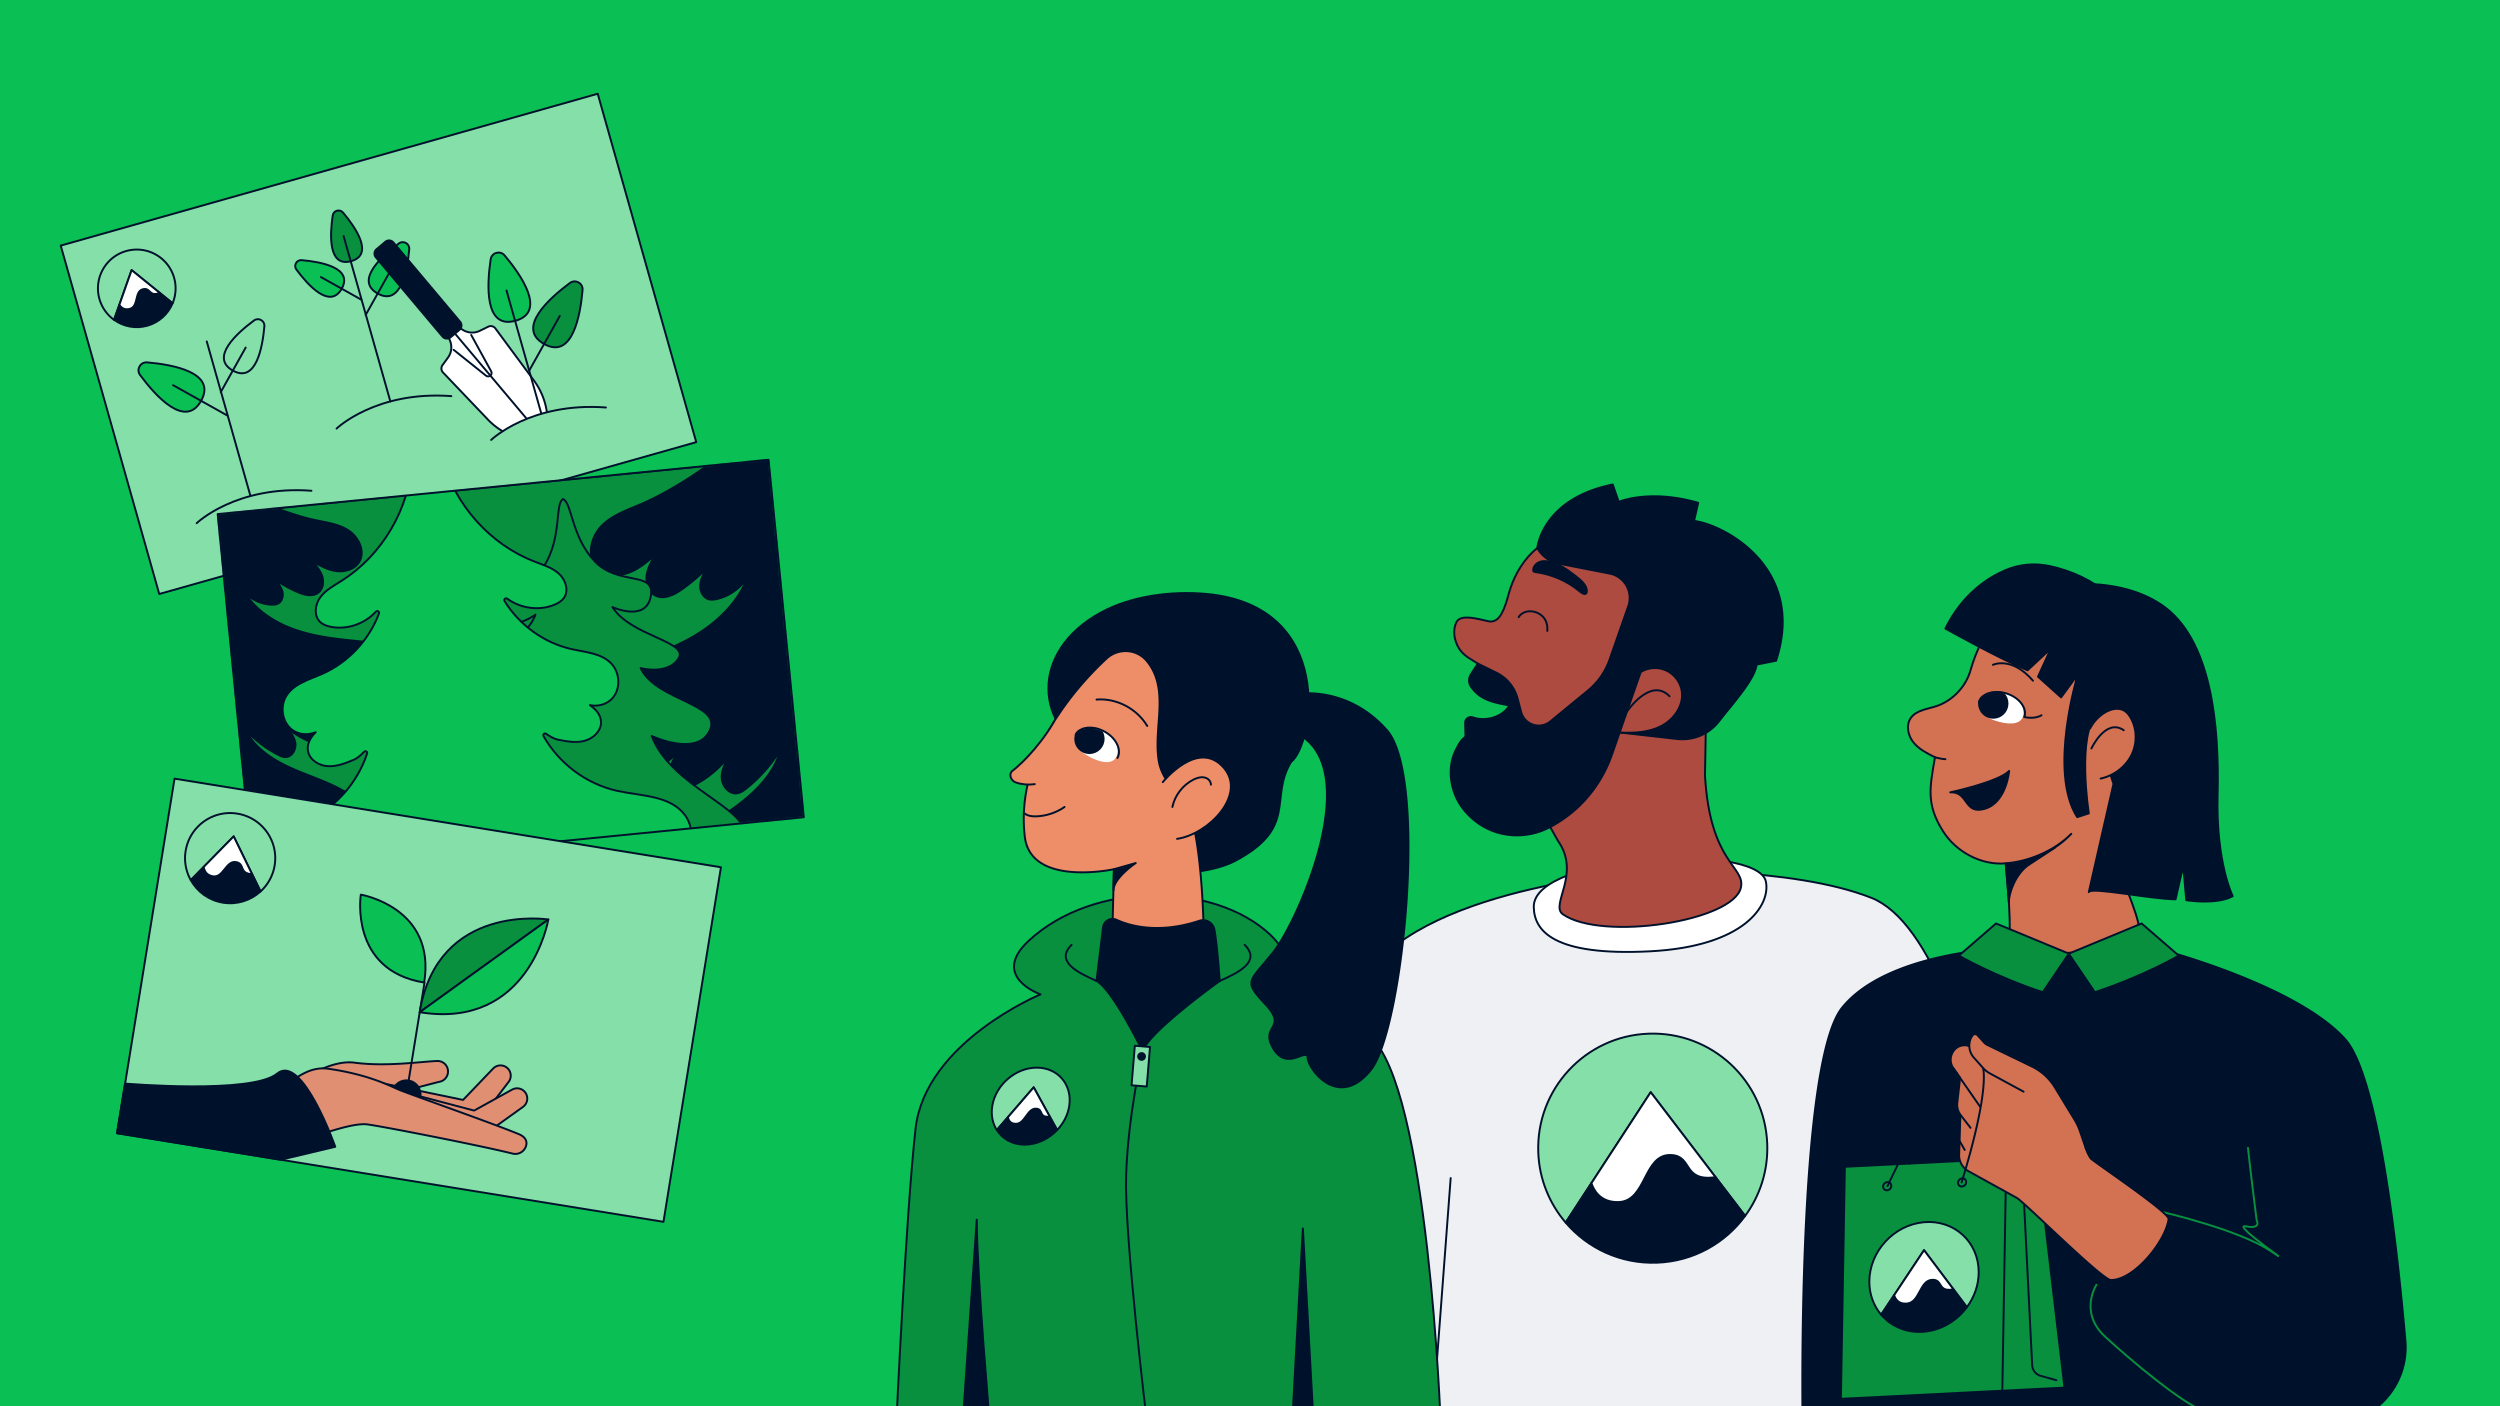
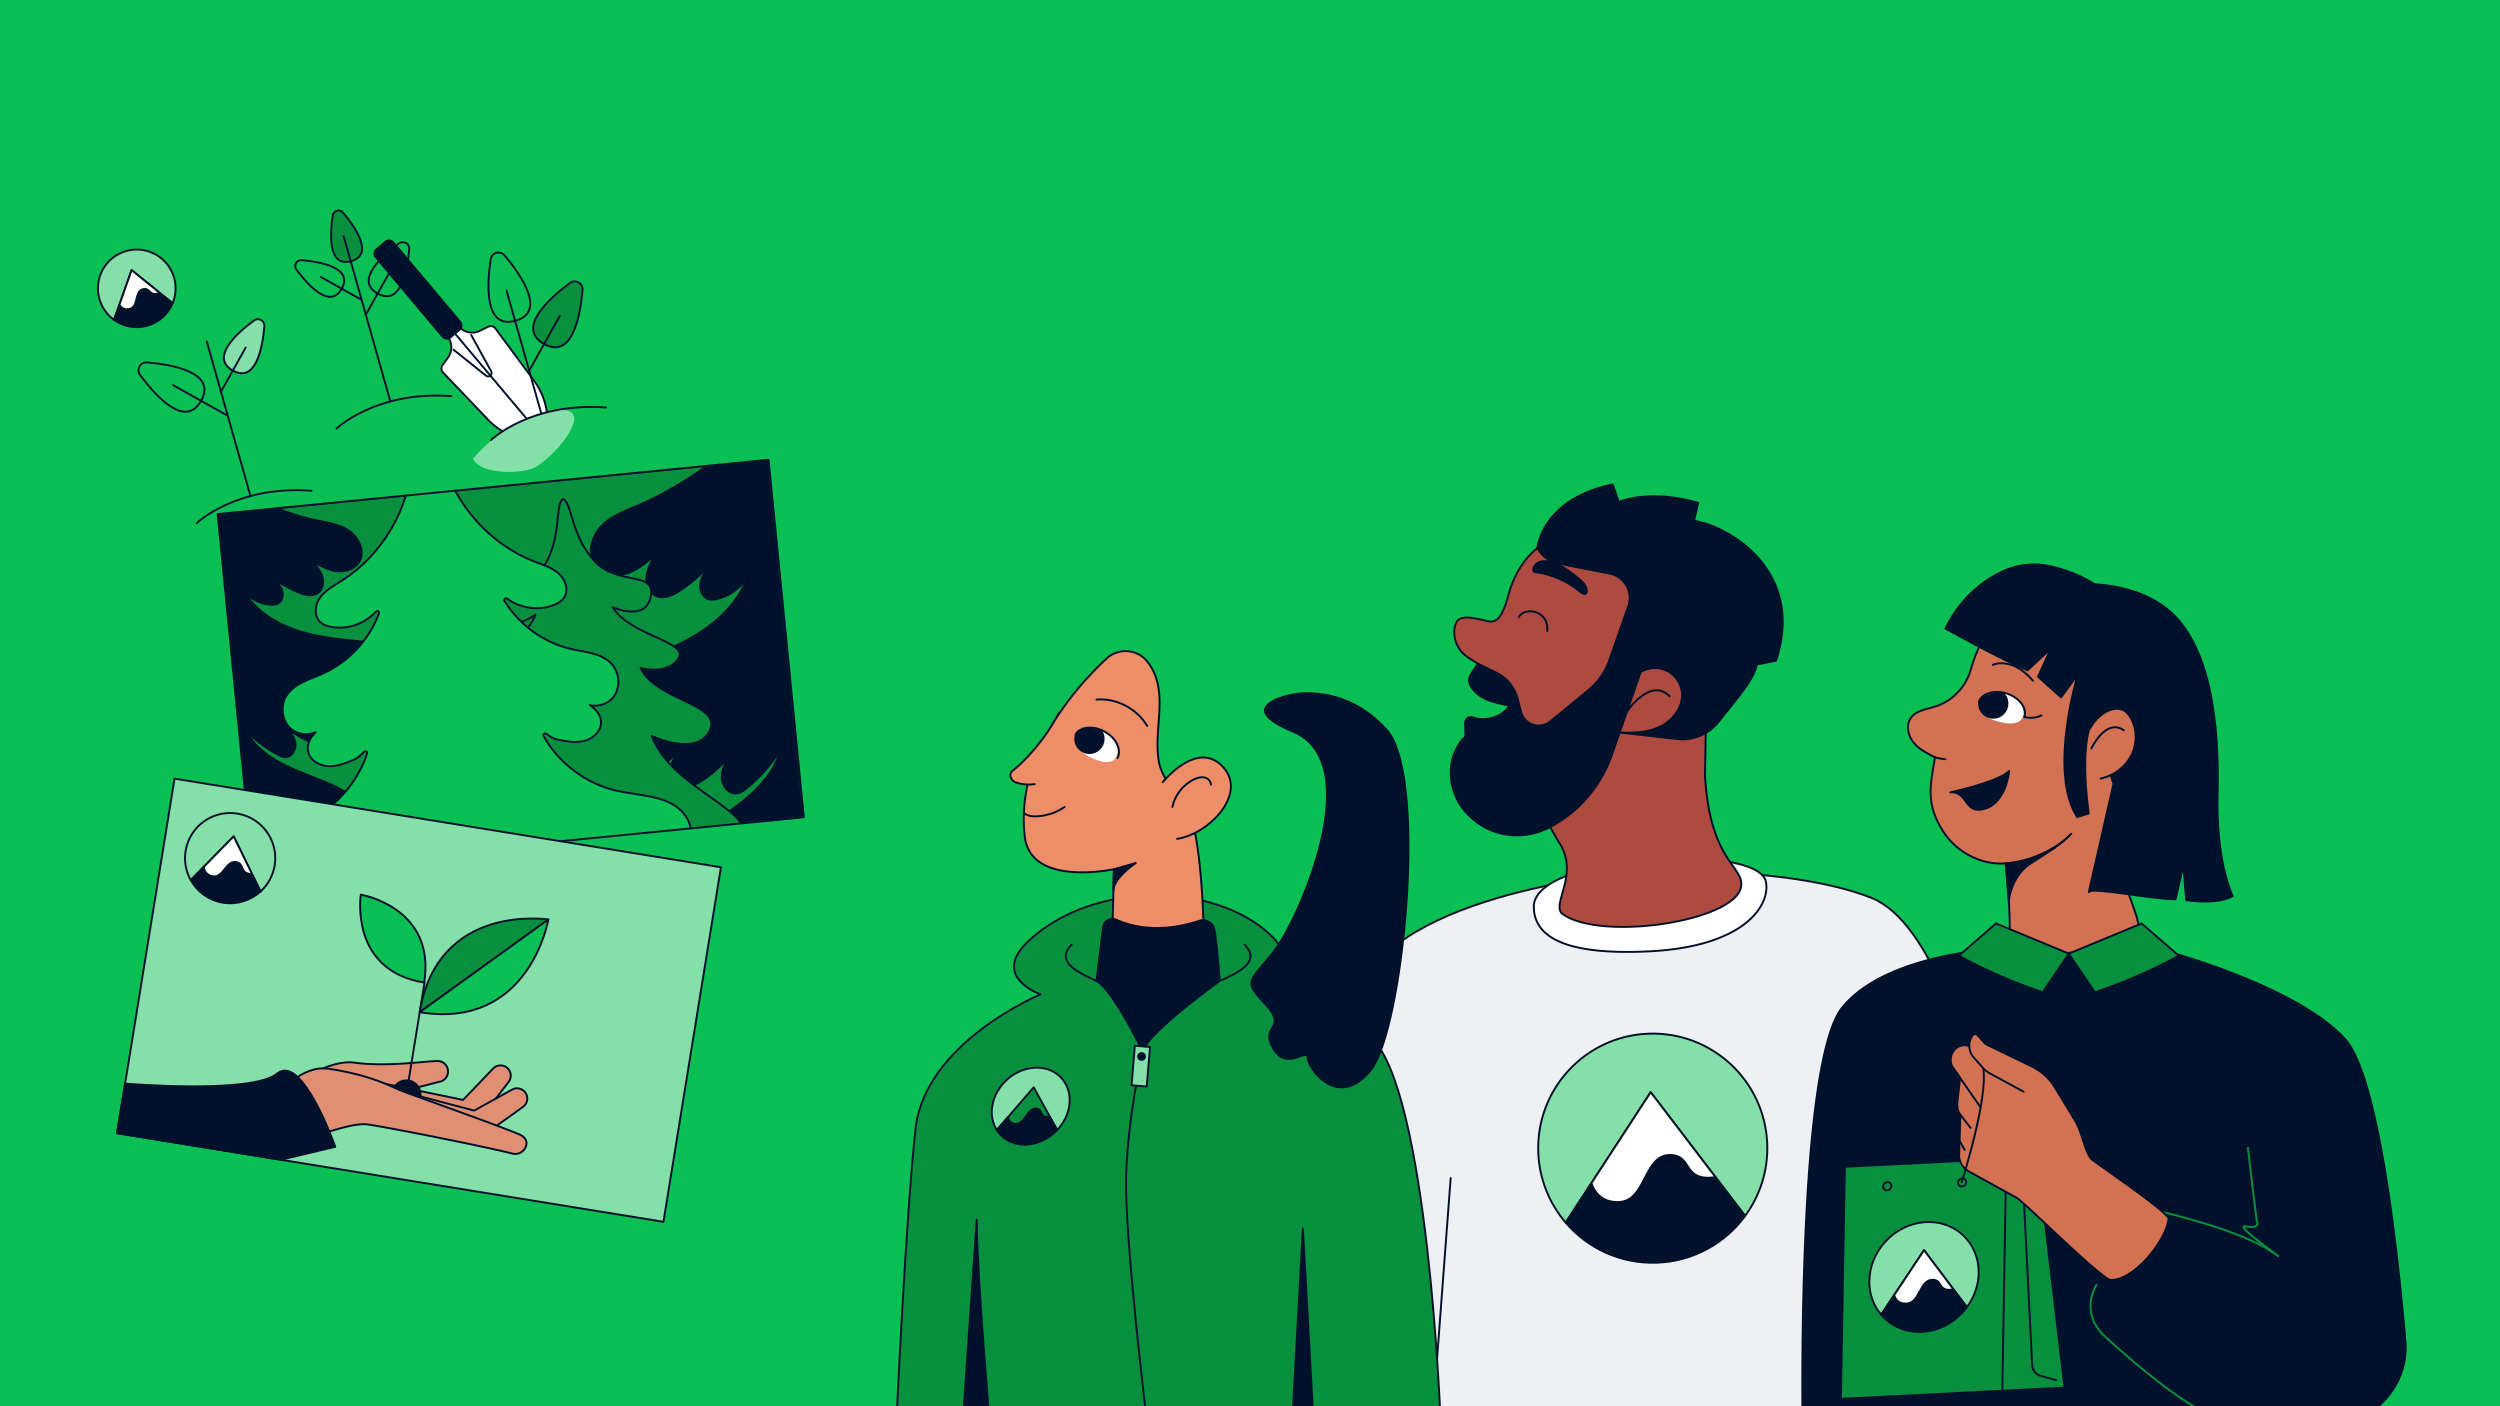
<svg xmlns="http://www.w3.org/2000/svg" fill="none" viewBox="0 0 1920 1080">
  <rect x="0" y="0" width="1920" height="1080" fill="#333333" stroke="none" />
  <g clip-path="url(#a)">
    <path fill="#0ABF53" d="M0 0H1920V1080H0z" />
    <path fill="#EEF0F3" stroke="#00112C" stroke-linecap="round" stroke-linejoin="round" stroke-width="1.5" d="M1267.28 669.004s-169.56 10.103-217.5 79.668c-47.94 69.564-66.854 345.098-66.854 345.098l582.264.22s-35.85-368.061-128.04-404.479c-61.81-24.42-169.87-20.507-169.87-20.507" />
    <path fill="#fff" stroke="#00112C" stroke-linecap="round" stroke-linejoin="round" stroke-width="1.5" d="M1177.94 696.478c.22 18.55 15.4 37.888 89.14 34.14 73.15-3.716 92.88-35.693 89.1-53.623-6.44-30.434-178.73-21.169-178.24 19.472z" />
    <path fill="#85DFA9" stroke="#00112C" stroke-linecap="round" stroke-linejoin="round" stroke-width="1.5" d="m1267.72 838.816 49.8 65.248 22.73 29.772c11.34-15.445 17.76-34.669 16.99-55.3-1.81-48.571-42.64-86.469-91.19-84.668-48.56 1.812-86.45 42.639-84.65 91.21.76 20.632 8.6 39.327 21.05 53.882l19.75-30.3z" />
    <path fill="#00112C" stroke="#00112C" stroke-linecap="round" stroke-linejoin="round" stroke-width="1.5" d="M1272.59 969.747c27.92-1.036 52.31-15 67.66-35.911l-22.73-29.772c-.19.031-.34.103-.54.124-25.25 3.157-16.64-16.521-33.77-17.143-21.23-.755-18.51 35.342-40.02 36.139-14.23.528-19.33-9.41-21-14.524l-19.75 30.3c16.86 19.71 42.22 31.822 70.14 30.776z" />
    <path fill="#fff" stroke="#00112C" stroke-linecap="round" stroke-linejoin="round" stroke-width="1.5" d="M1222.2 908.66c1.67 5.114 6.77 15.052 21 14.524 21.5-.797 18.79-36.905 40.02-36.139 17.12.611 8.51 20.3 33.77 17.143.2-.021.35-.093.54-.124l-49.8-65.248-45.52 69.844z" />
    <path stroke="#00112C" stroke-linecap="round" stroke-linejoin="round" stroke-width="1.5" d="m1114.12 904.768-13.15 174.442" />
    <path fill="#00112C" d="M1440.57 1094s-10.25-157.017-12.52-186.965z" />
    <path stroke="#00112C" stroke-linecap="round" stroke-linejoin="round" stroke-width="1.5" d="M1440.57 1094s-10.25-157.017-12.52-186.965" />
    <path fill="#AD4B40" stroke="#00112C" stroke-linecap="round" stroke-linejoin="round" stroke-width="1.5" d="m1310.31 544.802-.88 50.734c3.84 67.909 31.17 69.751 27.57 86.118-5.73 26.035-106.97 41.335-136.77 20.486-10-7.339 14.19-30.849-3.67-56.314l-9.65-17.081 71.57-102.483z" />
    <path fill="#AD4B40" stroke="#00112C" stroke-linecap="round" stroke-linejoin="round" stroke-width="1.5" d="M1134.95 509.647c-4-2.712-10.63-5.538-14.42-11.636s-5.17-14.223-1.78-20.548c3.85-7.174 23.09.052 26.14-.093 5.51-.259 7.88-4.917 9.89-9.379 2.28-5.072 3.38-10.569 5.09-15.849 3.78-11.697 11.14-23.685 20.79-31.283l101.55 14.016-68.14 160.61-45.04 3.147-9.84-56.832-24.25-32.163z" />
    <path fill="#00112C" stroke="#00112C" stroke-linecap="round" stroke-linejoin="round" stroke-width="1.5" d="m1301.03 400.052 3.18-13.862c-37.49-10.89-61.02-.755-61.02-.755l-4.61-13.333c-54.41 10.993-57.91 48.767-57.91 48.767a24.04 24.04 0 0 0 16.44 11.988l39.06 7.639c11.4 2.226 18.18 14.058 14.34 25.031l-14.38 41.087a53.55 53.55 0 0 1-16.54 23.664l-28.96 23.778c-7.88 6.47-19.81 2.599-22.4-7.267l-2.69-10.248a30.93 30.93 0 0 0-16.29-19.907l-14.29-6.997-5.32 8.291c-1.84 2.858-1.85 6.532.05 9.348 7.13 10.621 18.16 12.288 29.52 14.524-5.17 8.923-18.25 12.639-28 9.182-2.96-1.046-6.06 1.118-5.98 4.265.11 4.71.24 10.145.25 10.197.03.393-2.52 2.546-2.82 2.898-1.61 1.926-2.73 4.079-3.9 6.284-1.44 2.712-2.64 5.559-3.4 8.53-3.24 12.857.05 27.101 8 37.639 3.48 4.607 7.69 8.53 12.4 11.791 14.08 9.741 32.19 11.501 48.23 5.548 6.21-2.432 12.27-5.993 17.84-9.958 16.88-11.998 29.38-29.192 36.19-48.757l5.87-16.884 44.13 5.01c12.23 1.387 24.33-3.602 31.91-13.292 11.46-14.648 27.74-32.608 29.16-43.84l14.93-2.992c23.31-71.386-39.92-104.46-62.99-107.359z" />
    <path fill="#AD4B40" stroke="#00112C" stroke-linecap="round" stroke-linejoin="round" stroke-width="1.5" d="M1243.88 562.535c10.95.631 22.4.083 32.1-5 9.72-5.093 17.21-15.745 15.65-26.605-.97-6.811-5.54-12.991-11.76-15.931-6.22-2.93-13.9-2.526-19.77 1.056z" />
    <path fill="#00112C" stroke="#00112C" stroke-linecap="round" stroke-linejoin="round" stroke-width="1.5" d="M1208.23 441.004c-4.98-3.893-10.41-7.443-16.59-9.234-2.81-.818-5.9-1.253-8.75-.342-2.86.911-5.36 3.468-5.38 6.367 0 .331.03.672.21.931.31.435.91.538 1.46.611 12.55 1.667 24.45 6.853 33.94 14.782 4.35 3.634 6.37 2.216 5.29-2.153-1.09-4.368-6.99-8.488-10.19-10.983z" />
    <path stroke="#00112C" stroke-linecap="round" stroke-linejoin="round" stroke-width="1.5" d="M1166.34 473.985c2.82-4.855 9.47-5.466 14.04-3.478 6.86 2.971 8.38 8.84 7.95 14.047M1249.45 546.572s18.08-26.998 32.77-11.822" />
    <path fill="#08903F" stroke="#00112C" stroke-linecap="round" stroke-linejoin="round" stroke-width="1.5" d="M789.941 722.606c-29.694 27.608 9.201 41.066 9.201 41.066s-88.668 36.656-96.027 103.342-14.769 226.756-14.769 226.756h418.124s-9.58-260.316-54.38-297.707c-22.88-19.1-86.169-37.081-86.169-37.081s39.059-13.426 9.605-41.117c-42.921-40.362-135.471-41.863-185.585 4.741" />
    <path stroke="#00112C" stroke-linecap="round" stroke-linejoin="round" stroke-width="1.5" d="M877.605 807.595s-11.168 47.888-12.731 94.74c-1.563 46.842 16.198 191.445 16.198 191.445" />
    <path fill="#85DFA9" stroke="#00112C" stroke-linecap="round" stroke-linejoin="round" stroke-width="1.5" d="m793.884 835.069 12.358 22.525 5.641 10.28c4.792-5.042 8.197-11.418 9.284-18.354 2.577-16.335-8.581-29.565-24.913-29.565s-31.65 13.24-34.217 29.565c-1.097 6.936.3 13.312 3.509 18.354l8.57-9.928 19.758-22.888z" />
    <path fill="#00112C" stroke="#00112C" stroke-linecap="round" stroke-linejoin="round" stroke-width="1.5" d="M786.949 879.095c9.388 0 18.444-4.389 24.933-11.211l-5.64-10.279c-.062 0-.124.031-.187.031-8.642.745-4.481-5.756-10.153-6.18-7.038-.518-8.487 11.635-15.721 11.635-4.782 0-5.838-3.395-6.055-5.134l-8.57 9.927c4.337 6.832 12.016 11.211 21.404 11.211z" />
-     <path fill="#fff" stroke="#00112C" stroke-linecap="round" stroke-linejoin="round" stroke-width="1.5" d="M774.116 857.957c.227 1.739 1.273 5.134 6.054 5.134 7.235 0 8.684-12.153 15.722-11.635 5.672.424 1.511 6.925 10.153 6.18.062 0 .124-.031.186-.031l-12.357-22.526-19.758 22.888z" />
-     <path fill="#00112C" stroke="#00112C" stroke-linecap="round" stroke-linejoin="round" stroke-width="1.5" d="M843.802 583.456c-50.435-24.679-53.064-82.97 1.501-112.918 23.07-12.661 53.757-16.895 81.154-14.4 100.113 9.12 82.403 115.92 65.111 129.005-17.088 27.867 5.641 50.383-43.138 76.086-15.236 8.023-40.096 9.99-48.614 9.183-34.983-3.313-41.814-28.137-56.014-86.946z" />
    <path fill="#ED8E69" stroke="#00112C" stroke-linecap="round" stroke-linejoin="round" stroke-width="1.5" d="m924.739 734.334-70.846-1.325 1.594-65.444s-63.725 13.809-68.403-24.772c-7.742-62.971 39.433-115.362 62.69-136.956 8.849-8.219 22.884-7.629 30.729 1.553a38.3 38.3 0 0 1 5.599 8.737c4.865 10.435 4.834 22.298 4.078 33.747s-2.08 23.054-.3 34.306c1.749 10.797 8.601 19.917 16.953 27.309 18.475 16.728 17.906 122.856 17.906 122.856z" />
    <path fill="#ED8E69" d="M893.005 600.681s27.283-34.037 47.062-10.786c17.367 20.528-11.83 50.765-36.08 54.347" />
    <path stroke="#00112C" stroke-linecap="round" stroke-linejoin="round" stroke-width="1.5" d="M893.005 600.681s27.283-34.037 47.062-10.786c17.367 20.528-11.83 50.765-36.08 54.347M842.115 537.266c15.359-1.284 31.101 7.049 38.957 20.279" />
    <path fill="#ED8E69" d="M813.3 547.348c-11.022 21.646-27.748 38.603-35.769 44.679-3.074 2.329-1.283 7.536 2.536 8.872 4.657 1.625 9.687 2.049 14.624 1.325" />
    <path stroke="#00112C" stroke-linecap="round" stroke-linejoin="round" stroke-width="1.5" d="M813.3 547.348c-11.022 21.646-27.748 38.603-35.769 44.679-3.074 2.329-1.283 7.536 2.536 8.872 4.657 1.625 9.687 2.049 14.624 1.325M787.167 624.894c2.266 1.822 5.247 2.091 8.145 2.081 8.073-.165 15.981-2.867 22.253-7.225M929.996 602.628c.021-2.795-2.484-5.156-5.185-5.539-2.722-.61-5.548.425-8.021 1.543-8.291 4.12-14.532 12.142-16.405 21.118" />
    <path fill="#fff" d="M827.107 564.843c-3.477 6.232.373 11.253 8.663 15.88s17.885 7.112 21.363.88-.425-15.042-8.715-19.669-17.833-3.323-21.311 2.909" />
    <path stroke="#00112C" stroke-linecap="round" stroke-linejoin="round" stroke-width="1.5" d="M848.418 561.934c-8.87-4.948-18.878-3.913-22.356 2.329M858.178 582.183c3.477-6.232-.89-15.3-9.76-20.249" />
    <mask id="b" width="35" height="30" x="824" y="558" maskUnits="userSpaceOnUse" style="mask-type:luminance">
      <path fill="#fff" d="M825.42 563.901c-3.477 6.232 2.112 15.973 10.402 20.6s17.833 3.323 21.311-2.909c3.477-6.231-.425-15.041-8.715-19.668s-19.52-4.265-22.998 1.967z" />
    </mask>
    <g mask="url(#b)">
      <path fill="#00112C" stroke="#00112C" stroke-linecap="round" stroke-linejoin="round" stroke-width="1.5" d="M836.66 578.352c6.037 0 10.93-4.894 10.93-10.931 0-6.038-4.893-10.932-10.93-10.932-6.036 0-10.929 4.894-10.929 10.932 0 6.037 4.893 10.931 10.929 10.931" />
    </g>
    <path fill="#00112C" stroke="#00112C" stroke-linecap="round" stroke-linejoin="round" stroke-width="1.5" d="M993.473 533.28s39.787-8.447 71.567 27.381 12.69 229.687-12.12 260.929-48.2-.414-48.63-9.068c-.44-8.654-15.703 10.807-26.415-7.257-10.702-18.074 11.52-14.937-5.837-33.695-17.367-18.758-13.145-16.604 5.837-40.341s73.315-145.268 14.904-169.512c-48.22-20.01.704-28.437.704-28.437zM855.497 667.565l16.746-4.752s-16.911 11.336-17.139 20.932zM857.505 706.415c8.384 3.893 30.967 11.543 63.559.756a8.94 8.94 0 0 1 7.183.673 8.9 8.9 0 0 1 4.42 6.076c2.132 11.232 4.109 39.451 4.109 39.451s-55.849 40.072-59.171 54.234c0 0-22.615-46.956-35.49-54.234l5.009-41.159a7.37 7.37 0 0 1 3.105-5.155 7.32 7.32 0 0 1 7.266-.642z" />
    <path stroke="#00112C" stroke-linecap="round" stroke-linejoin="round" stroke-width="1.5" d="M842.115 753.361c-13.993-6.263-32.116-14.782-19.148-27.712M936.765 753.361c13.993-6.263 32.116-14.782 19.148-27.712" />
    <path fill="#00112C" stroke="#00112C" stroke-linecap="round" stroke-linejoin="round" stroke-width="1.5" d="M760.247 1093.78s-9.916-112.243-10.092-157.046l-10.867 157.046h20.959M992.324 1093.78l8.276-150.358 8.27 150.358z" />
    <path fill="#85DFA9" stroke="#00112C" stroke-linecap="round" stroke-linejoin="round" stroke-width="1.5" d="m883.214 804.092-11.666-.97-2.523 30.372 11.666.969z" />
    <path fill="#00112C" stroke="#00112C" stroke-linecap="round" stroke-linejoin="round" stroke-width="1.5" d="M876.735 813.971a2.588 2.588 0 1 0 0-5.176 2.588 2.588 0 0 0 0 5.176M1662.29 730.007s101.98 27.039 138.79 68.085c24.89 27.763 39.45 153.197 46.27 231.508 3.01 34.5-24.15 64.17-58.78 64.17l-15.97.22-388.22-.22s-4.55-276.714 30.37-319.892 126.1-45.693 126.1-45.693 8.3-3.913 121.43 1.812z" />
    <path fill="#D37153" stroke="#00112C" stroke-linecap="round" stroke-linejoin="round" stroke-width="1.5" d="M1590.76 640.36c-13.32 13.395-32.57 21.211-50.39 22.712-18.81 1.594-38.15-8.799-48.21-24.793-12.82-20.382-10.25-32.981-6.1-56.697-6.04-2.991-12.27-6.138-16.51-11.366s-5.94-13.168-2.13-18.716c4.42-6.429 13.5-6.874 20.83-9.565 11.81-4.348 21.54-14.814 25.03-26.905 26.48-92.039 116.54-67.018 129.01-46.294 12.46 20.694 24.92 59.658 22.97 83.737-4.74 58.384-51.1 57.018-42.02 102.121 2.09 10.404 19.51 48.095 19.56 58.716.01 2.536-7.35 6.594-9.26 7.805-18.54 11.822-67.11 13.965-88 7.081-1.58-.528-2.45-3.282-2.33-4.948 1.5-20.187-2.83-60.176-2.83-60.176 28.71-1.418 45.52-17.526 50.39-22.712z" />
    <path fill="#00112C" stroke="#00112C" stroke-linecap="round" stroke-linejoin="round" stroke-width="1.5" d="M1604.22 685.121c1.11-4.244 47.02 5.342 66.61 5.539l5.89-25.673 2.33 26.356s23.04 3.82 35.67-3.085c0 0-12.95-25.517-11.6-78.012 1.34-52.494-4.48-119.595-43.01-145.692-38.52-26.097-94.48-12.753-94.48-12.753l43.11 105.806 14.43 44.42-18.96 83.094z" />
    <path fill="#D37153" d="M1605.26 559.357a30.8 30.8 0 0 1 11.05-11.957c4.55-2.815 10.58-4.337 15.14-1.573 1.99 1.201 3.47 3.085 4.67 5.083 5.23 8.716 5.32 20.144.72 29.202-4.6 9.068-13.59 15.642-23.52 17.826" />
    <path stroke="#00112C" stroke-linecap="round" stroke-linejoin="round" stroke-width="1.5" d="M1605.26 559.357a30.8 30.8 0 0 1 11.05-11.957c4.55-2.815 10.58-4.337 15.14-1.573 1.99 1.201 3.47 3.085 4.67 5.083 5.23 8.716 5.32 20.144.72 29.202-4.6 9.068-13.59 15.642-23.52 17.826" />
    <path fill="#00112C" stroke="#00112C" stroke-linecap="round" stroke-linejoin="round" stroke-width="1.5" d="M1540.37 663.072s12.83 1.915 37.93-12.215c0 0-13.45 9.037-19.65 12.95-10.67 6.75-16.14 22.66-15.8 29.379l-2.48-30.124zM1539.96 437.971c-13.97 6.024-33.02 18.654-45.9 44.771 0 0 42.99 23.965 63.12 32.039l17.86-16.645-9.85 21.552 17.73 15.901 12.84-17.599s-22.86 74.503-.48 109.554l8.93-2.867s-9.45-59.958 6.37-76.687c15.81-16.728 20.47-20.672 25.37-53.457 4.24-28.457-27.75-52.67-62.11-59.844-11.38-2.381-23.2-1.315-33.87 3.282zM1497.79 608.518s36.83-7.857 45.22-16.418c0 0-1.99 24.016-18.47 28.985-16.49 4.979-12.53-13.406-26.75-12.567" />
    <path stroke="#00112C" stroke-linecap="round" stroke-linejoin="round" stroke-width="1.5" d="M1606.2 574.822s10.94-23.55 24.83-14.006" />
    <path fill="#fff" d="M1520.95 539.595c-2.23 6.78 2.5 10.973 11.53 13.934 9.02 2.96 18.92 3.571 21.14-3.21 2.23-6.78-3.28-14.679-12.3-17.639-9.03-2.961-18.15.134-20.37 6.915" />
    <path stroke="#00112C" stroke-linecap="round" stroke-linejoin="round" stroke-width="1.5" d="M1541.32 532.68c-9.65-3.168-19.29-.238-21.51 6.542M1554.76 550.692c2.23-6.78-3.8-14.844-13.44-18.012" />
    <mask id="c" width="37" height="28" x="1518" y="531" maskUnits="userSpaceOnUse" style="mask-type:luminance">
      <path fill="#fff" d="M1519.12 538.995c-2.23 6.78 5.11 15.279 14.13 18.24 9.03 2.96 18.15-.135 20.37-6.915 2.23-6.781-3.28-14.679-12.3-17.64-9.03-2.961-19.98-.466-22.2 6.315" />
    </mask>
    <g mask="url(#c)">
      <path fill="#00112C" stroke="#00112C" stroke-linecap="round" stroke-linejoin="round" stroke-width="1.5" d="M1530.82 551.231c6.04 0 10.93-4.895 10.93-10.932s-4.89-10.932-10.93-10.932c-6.03 0-10.93 4.895-10.93 10.932s4.9 10.932 10.93 10.932" />
    </g>
    <path stroke="#00112C" stroke-linecap="round" stroke-linejoin="round" stroke-width="1.5" d="M1554.76 550.692s7.58 1.946 13.1-1.377M1486.06 581.593s5.27 1.47 8 1.47M1530.56 510.599s14.24-6.915 30.75 12.164" />
    <path fill="#08903F" stroke="#00112C" stroke-linecap="round" stroke-linejoin="round" stroke-width="1.5" d="m1644.75 709.221 28.51 24.699s-26.39 15.445-64.4 28.116l-20.06-29.637 55.95-23.168z" />
    <path fill="#08903F" stroke="#00112C" stroke-linecap="round" stroke-linejoin="round" stroke-width="1.5" d="m1532.93 709.221-28.5 24.699s26.39 15.445 64.4 28.116l20.05-29.637-55.95-23.168z" />
    <path stroke="#08903F" stroke-linecap="round" stroke-linejoin="round" stroke-width="1.5" d="M1610.07 986.734s-13.74 20.966 6.61 39.766c20.36 18.8 58.34 50.51 75.85 57.33M1659.46 930.523s59.51 13.551 84.39 30.259c24.89 16.707-31.51-21.46-19.07-18.965 12.44 2.484 8.29-4.938 8.29-4.938s-4.98-39.285-6.63-55.331" />
    <path fill="#08903F" stroke="#00112C" stroke-linecap="round" stroke-linejoin="round" stroke-width="1.5" d="m1585.52 1065.68-112.03 5.62-32.78-176.398 123.96-6.232z" />
    <path fill="#08903F" stroke="#00112C" stroke-linecap="round" stroke-linejoin="round" stroke-width="1.5" d="m1537.78 1068.07-123.95 6.23 3.02-178.197 123.95-6.232z" />
    <path stroke="#00112C" stroke-linecap="round" stroke-linejoin="round" stroke-width="1.5" d="m1579.25 1060-12-3.34a8.95 8.95 0 0 1-6.53-8.16l-7.39-147.293" />
    <path fill="#85DFA9" stroke="#00112C" stroke-linecap="round" stroke-linejoin="round" stroke-width="1.5" d="m1477.65 960.14 22.6 30.072 10.31 13.728c5.68-7.672 9.08-17.04 9.08-26.906 0-23.229-18.8-40.413-42-38.384-23.19 2.028-42 22.504-42 45.734 0 9.865 3.41 18.636 9.09 25.306l9.96-14.985 22.95-34.555z" />
    <path fill="#00112C" stroke="#00112C" stroke-linecap="round" stroke-linejoin="round" stroke-width="1.5" d="M1477.65 1022.76c13.34-1.17 25.23-8.45 32.92-18.83l-10.31-13.728c-.1.02-.17.051-.26.072-12.11 2.122-7.65-7.515-15.81-7.401-10.11.145-9.45 17.377-19.73 18.267-6.8.59-9.05-4.044-9.76-6.456l-9.96 14.986c7.69 9.04 19.57 14.24 32.91 13.07z" />
    <path fill="#fff" stroke="#00112C" stroke-linecap="round" stroke-linejoin="round" stroke-width="1.5" d="M1454.7 994.694c.71 2.412 2.96 7.046 9.76 6.456 10.27-.9 9.62-18.122 19.73-18.267 8.16-.114 3.7 9.524 15.81 7.402.09-.021.16-.052.26-.073l-22.6-30.072-22.95 34.554z" />
-     <path stroke="#00112C" stroke-linecap="round" stroke-linejoin="round" stroke-width="1.5" d="M1449.63 910.937c1.42-3.654 42.15-90.154 61.42-91.396" />
    <path fill="#D37153" stroke="#00112C" stroke-linecap="round" stroke-linejoin="round" stroke-width="1.5" d="m1500.16 820.359 5.2 7.484-2.15 19.089c-.37 3.261.49 6.532 2.39 9.203l-.02.02-.96 30.632a14.05 14.05 0 0 0 7.25 12.753l36.95 20.404c5.78 3.188 65.64 63.053 72.35 63.115 17.66.166 41.76-29.275 44.32-46.749.76-5.124-58.79-44.865-59.87-46.697a32.3 32.3 0 0 1-3.57-7.267l-4.68-13.644a44 44 0 0 0-4.06-8.654l-15.21-24.969a41.9 41.9 0 0 0-17.52-15.921l-34.39-16.677a7.6 7.6 0 0 1-2.31-1.739l-5.11-5.663c-1.08-1.211-3.02-1.076-3.93.269a13.7 13.7 0 0 0-2.38 8.106c-4.85-1.853-10.32.186-12.79 4.751l-.16.28a11.36 11.36 0 0 0 .67 11.894z" />
    <path stroke="#00112C" stroke-linecap="round" stroke-linejoin="round" stroke-width="1.5" d="m1520.7 849.913-20.54-29.555M1513.37 866.197l-7.45-9.607M1508.9 883.122l-3.95-6.853" />
    <path fill="#D37153" d="m1554.09 838.392-25.72-13.955a20.2 20.2 0 0 1-5.44-4.306l-7.01-7.878a13.79 13.79 0 0 1-1.1-16.936 2.506 2.506 0 0 1 3.93-.269l5.11 5.663a7.5 7.5 0 0 0 2.31 1.739l34.39 16.677a42.05 42.05 0 0 1 17.52 15.921l15.21 24.969a43.5 43.5 0 0 1 4.06 8.654l4.68 13.644" />
    <path stroke="#00112C" stroke-linecap="round" stroke-linejoin="round" stroke-width="1.5" d="m1554.09 838.392-25.72-13.955a20.2 20.2 0 0 1-5.44-4.306l-7.01-7.878a13.79 13.79 0 0 1-1.1-16.936 2.506 2.506 0 0 1 3.93-.269l5.11 5.663a7.5 7.5 0 0 0 2.31 1.739l34.39 16.677a42.05 42.05 0 0 1 17.52 15.921l15.21 24.969a43.5 43.5 0 0 1 4.06 8.654l4.68 13.644M1522.93 820.141s5.76 15.497-16.39 87.939M1466.85 893.588s26.23-58.716 35.81-69.648M1451.55 913.068c1.24-1.313 1.27-3.297.07-4.432s-3.18-.99-4.42.323-1.27 3.297-.07 4.432 3.18.99 4.42-.323" />
    <path stroke="#00112C" stroke-linecap="round" stroke-linejoin="round" stroke-width="1.5" d="M1509.08 910.177c1.24-1.313 1.27-3.297.07-4.432s-3.18-.99-4.42.323-1.27 3.297-.07 4.432 3.18.99 4.42-.323" />
-     <path fill="#85DFA9" stroke="#00112C" stroke-linecap="round" stroke-linejoin="round" stroke-width="1.5" d="M459.049 72 46.642 188.622l75.663 267.562 412.406-116.621z" />
    <path stroke="#00112C" stroke-linecap="round" stroke-linejoin="round" stroke-width="1.5" d="M151.04 401.814s30.289-29.222 88.151-24.918M192.356 380.954 158.79 262.239" />
    <path fill="#0ABF53" stroke="#00112C" stroke-linecap="round" stroke-linejoin="round" stroke-width="1.5" d="M112.982 278.321c-5.222-.454-8.529 5.469-5.41 9.675 11.63 15.716 34.662 41.641 46.855 19.843s-21.956-27.85-41.445-29.528z" />
    <path stroke="#00112C" stroke-linecap="round" stroke-linejoin="round" stroke-width="1.5" d="m132.905 295.815 41.711 23.328" />
    <path fill="#85DFA9" stroke="#00112C" stroke-linecap="round" stroke-linejoin="round" stroke-width="1.5" d="M203.038 250.57c.365-4.285-4.482-7-7.947-4.443-12.903 9.547-34.188 28.452-16.289 38.463 17.888 10 22.864-18.027 24.236-34.02" />
    <path stroke="#00112C" stroke-linecap="round" stroke-linejoin="round" stroke-width="1.5" d="m188.684 266.928-19.153 34.238M258.481 329.144s30.289-29.222 88.151-24.918" />
    <path fill="#0ABF53" stroke="#00112C" stroke-linecap="round" stroke-linejoin="round" stroke-width="1.5" d="M231.638 199.806c-3.879-.336-6.338 4.058-4.018 7.187 8.639 11.679 25.747 30.94 34.81 14.74 9.053-16.191-16.309-20.683-30.782-21.937z" />
    <path stroke="#00112C" stroke-linecap="round" stroke-linejoin="round" stroke-width="1.5" d="m246.447 212.798 30.979 17.326" />
    <path fill="#08903F" stroke="#00112C" stroke-linecap="round" stroke-linejoin="round" stroke-width="1.5" d="M263.457 163.268c-2.508-2.981-7.355-1.609-7.928 2.241-2.152 14.365-3.662 40.082 14.187 35.037 17.849-5.044 3.09-26.161-6.259-37.278" />
    <path fill="#0ABF53" stroke="#00112C" stroke-linecap="round" stroke-linejoin="round" stroke-width="1.5" d="M314.29 191.405c.365-4.285-4.482-7-7.948-4.443-12.903 9.547-34.187 28.452-16.289 38.463 17.889 10 22.864-18.027 24.237-34.02" />
    <path stroke="#00112C" stroke-linecap="round" stroke-linejoin="round" stroke-width="1.5" d="m299.935 207.763-19.152 34.238M299.787 308.273l-35.906-126.978" />
    <path fill="#85DFA9" stroke="#00112C" stroke-linecap="round" stroke-linejoin="round" stroke-width="1.5" d="m101.076 207.447 21.611 17.494 9.862 7.987a29.7 29.7 0 0 0 1.175-19.557c-4.482-15.845-20.949-25.047-36.794-20.574-15.845 4.482-25.046 20.949-20.574 36.794a29.7 29.7 0 0 0 11.235 16.052l4.077-11.55 9.399-26.626z" />
    <path fill="#00112C" stroke="#00112C" stroke-linecap="round" stroke-linejoin="round" stroke-width="1.5" d="M113.15 250.155c9.112-2.577 16.023-9.122 19.399-17.227l-9.862-7.987c-.059.03-.109.059-.168.079-8.066 3.06-6.802-4.107-12.488-2.942-7.049 1.451-3.268 13.111-10.287 15.095-4.64 1.313-7.109-1.55-8.076-3.1l-4.077 11.551c7.128 5.133 16.437 7.098 25.549 4.521z" />
    <path fill="#fff" stroke="#00112C" stroke-linecap="round" stroke-linejoin="round" stroke-width="1.5" d="M91.678 234.083c.957 1.55 3.436 4.413 8.076 3.1 7.019-1.985 3.238-13.644 10.287-15.095 5.686-1.165 4.422 6.002 12.488 2.942.059-.02.109-.059.168-.079l-21.611-17.494-9.398 26.626zM374.62 322.115l-34.386-36.044a4.42 4.42 0 0 1-.385-5.637l4.255-5.884a13.24 13.24 0 0 0 1.58-12.657l-7.622-19.211 17.632 10.8a13.25 13.25 0 0 0 12.746.602l6.525-3.189a4.406 4.406 0 0 1 5.489 1.343l29.637 40.052a53.1 53.1 0 0 1 10.406 31.296l.029 6.565c.03 5.518-4.956 9.714-10.395 8.747l-6.457-1.155a53.06 53.06 0 0 1-29.054-15.599z" />
    <path stroke="#00112C" stroke-linecap="round" stroke-linejoin="round" stroke-width="1.5" d="m348.369 268.646 24.859 19.853c2.261 1.807 5.37-.809 3.978-3.347l-15.312-27.879" />
    <path fill="#85DFA9" d="m338.062 242.662 40.872 48.582 32.747 38.917" />
    <path stroke="#00112C" stroke-linecap="round" stroke-linejoin="round" stroke-width="1.5" d="m338.062 242.662 40.872 48.582 32.747 38.917" />
    <path fill="#00112C" stroke="#00112C" stroke-linecap="round" stroke-linejoin="round" stroke-width="1.5" d="m353.38 247.106-51.214-60.861a4.423 4.423 0 0 0-6.232-.536l-6.76 5.688a4.424 4.424 0 0 0-.537 6.232l51.214 60.861a4.424 4.424 0 0 0 6.232.537l6.76-5.689a4.424 4.424 0 0 0 .537-6.232" />
    <path fill="#85DFA9" d="M363.405 352.107s23.861-30.131 61.722-36.646c37.86-6.516-2.153 39.894-16.941 44.613-14.789 4.729-41.346 2.567-44.781-7.977z" />
    <path fill="#0ABF53" stroke="#00112C" stroke-linecap="round" stroke-linejoin="round" stroke-width="1.5" d="M376.841 199.164c.77-5.183 7.296-7.029 10.672-3.021 12.587 14.967 32.46 43.389 8.421 50.181-24.029 6.793-21.986-27.83-19.093-47.16" />
    <path stroke="#00112C" stroke-linecap="round" stroke-linejoin="round" stroke-width="1.5" d="m415.689 317.504-26.685-94.389" />
    <path fill="#08903F" stroke="#00112C" stroke-linecap="round" stroke-linejoin="round" stroke-width="1.5" d="M437.724 217.32c4.215-3.12 10.129.187 9.675 5.41-1.679 19.478-7.73 53.626-29.528 41.444-21.799-12.193 4.126-35.225 19.843-46.854z" />
    <path stroke="#00112C" stroke-linecap="round" stroke-linejoin="round" stroke-width="1.5" d="m429.905 242.662-23.328 41.711M377.206 337.871s30.289-29.222 88.151-24.918" />
    <mask id="d" width="451" height="317" x="167" y="353" maskUnits="userSpaceOnUse" style="mask-type:luminance">
      <path fill="#fff" d="M590.063 353 167 394.713l27.058 274.526 423.063-41.713z" />
    </mask>
    <g stroke="#00112C" stroke-linecap="round" stroke-linejoin="round" stroke-width="1.5" mask="url(#d)">
      <path fill="#08903F" d="M590.063 353 167 394.713l27.058 274.526 423.063-41.713z" />
      <path fill="#00112C" d="M638.869 628.744c-12.927 21.966-12.503 40.434-32.209 56.593-5.041 4.131-11.261 8.23-17.605 6.698-6.335-1.522-9.17-12.091-3.043-14.306-5.082 7.349-10.526 15.02-18.599 18.83-8.073 3.82-19.53 2.029-23.319-6.067-4.585-9.792 4.171-20.351 12.275-27.504-9.459 6.49-15.235 17.194-24.136 24.43-8.911 7.236-24.405 9.337-30.304-.507-5.144-8.572.714-19.545 7.565-26.822 14.387-15.279 33.348-25.259 50.643-37.163 17.295-11.905 33.917-27.122 39.475-47.37a115.2 115.2 0 0 1-26.331 29.896c-2.132 1.708-4.44 3.385-7.141 3.809-6.324.994-11.716-5.714-11.861-12.111s3.281-12.278 6.593-17.754a81.3 81.3 0 0 1-26.869 23.147c-3.177 1.698-6.717 3.219-10.277 2.65-6.583-1.056-10.092-9.068-8.756-15.611 1.335-6.542 6.023-11.801 10.526-16.728-9.139 10.59-21.156 18.675-34.414 23.136-3.405 1.149-7.09 2.06-10.547 1.097-6.81-1.884-9.811-10.507-8.052-17.349s6.872-12.257 11.789-17.329c-8.104 4.296-16.415 8.644-25.503 9.917-9.077 1.273-19.219-1.129-24.933-8.302-8.073-10.135-4.14-26.004 5.072-35.124s22.149-13.178 34.548-16.946c20.234-6.16 40.655-12.464 58.943-23.116 18.278-10.652 34.486-26.17 41.938-45.973-5.196 8.551-13.931 14.866-23.67 17.143-2.101.487-4.327.797-6.397.207-4.564-1.304-6.955-6.667-6.489-11.387s3.053-8.934 5.579-12.95a140.7 140.7 0 0 1-19.676 16.77c-6.054 4.265-13.993 8.136-20.534 4.668-5.175-2.732-7.317-9.327-6.583-15.134.735-5.807 3.757-11.045 6.718-16.097-6.407 5.538-13.021 11.201-21.021 13.985-8.001 2.785-17.823 2.04-23.722-4.037-8.663-8.934-4.585-24.679 4.502-33.178 9.087-8.488 21.528-12.111 32.84-17.277 26.952-12.319 73.744-42.06 88.534-70.496 3.074-5.901 8.849-9.917 15.473-10.57l8.352-.828 30.667 325.06zM166.632 607.533c13.299 14.896 15.794 29.151 33.409 38.55 4.502 2.402 9.915 4.596 14.552 2.453 4.637-2.142 5.196-10.693.145-11.449 5.03 4.866 10.381 9.928 17.171 11.615 6.789 1.698 15.318-1.439 16.984-8.23 2.029-8.219-6.313-15-13.641-19.254 8.259 3.54 14.334 10.88 22.283 15.072 7.949 4.193 20.172 3.437 23.205-5.031 2.639-7.37-3.54-14.907-9.915-19.441-13.393-9.544-29.487-14.306-44.598-20.797-15.101-6.49-30.202-15.652-37.571-30.351a90.2 90.2 0 0 0 24.809 18.933c1.894.984 3.933 1.926 6.065 1.833 5.01-.207 8.125-6.18 7.255-11.129-.869-4.938-4.398-8.923-7.783-12.629a63.6 63.6 0 0 0 24.188 13.665c2.702.817 5.651 1.449 8.301.465 4.895-1.811 6.365-8.519 4.336-13.333-2.028-4.813-6.427-8.147-10.639-11.242 8.642 6.739 19.106 11.108 29.973 12.505 2.784.362 5.755.497 8.27-.766 4.947-2.495 5.93-9.575 3.529-14.565s-7.152-8.364-11.706-11.511c6.883 2.06 13.942 4.13 21.104 3.716 7.172-.414 14.593-3.81 17.885-10.197 4.657-9.026-.797-20.61-9.274-26.211-8.466-5.6-19.034-6.728-29.135-7.732-16.488-1.636-33.141-3.354-48.821-8.737-15.67-5.383-30.501-14.824-39.257-28.903 5.299 5.766 12.979 9.286 20.814 9.545 1.687.051 3.446-.052 4.947-.829 3.301-1.697 4.316-6.19 3.239-9.741-1.076-3.561-3.715-6.397-6.261-9.099a110 110 0 0 0 17.688 9.865c5.299 2.35 11.995 4.11 16.487.446 3.561-2.899 4.192-8.292 2.743-12.64-1.459-4.348-4.575-7.909-7.618-11.335 5.776 3.271 11.717 6.614 18.289 7.525s14.003-1.159 17.605-6.739c5.289-8.188-.259-19.668-8.539-24.792-8.28-5.135-18.392-6.005-27.872-8.251-22.594-5.341-63.083-21.025-78.805-40.6-3.26-4.068-8.321-6.263-13.506-5.745l-6.542.642 26.196 254.418z" />
      <path fill="#08903F" d="M527.71 648.495s38.026 13.996 43.47-6.501-55.952-37.515-70.68-76.78c0 0 35.035 16.522 44.619-4.223 9.584-20.735-41.089-22.599-53.116-47.878 0 0 20.876 5.611 29.094-7.443 8.207-13.054-36.981-17.194-50.715-39.441 0 0 25.637 11.874 29.404-8.178 3.778-20.051-24.891-7.722-43.066-26.966-18.174-19.244-17.336-45.124-24.384-47.815-6.386 4.026-.508 29.233-14.573 51.666-14.066 22.422-44.588 15.942-36.96 34.865 7.618 18.933 30.439 2.267 30.439 2.267-9.118 24.503-50.124 33.571-39.516 44.772s27.479 5.435 27.479 5.435c-6.851 27.142-45.219 27.515-38.481 49.347 8.736 28.292 40.324 3.406 40.324 3.406-6.78 41.386-63.663 70.082-54.317 89.109 9.346 19.037 43.894-2.123 43.894-2.123-7.462 34.441-54.472 53.116-44.505 64.741s118.952-11.739 118.952-11.739 111.449 1.615 118.953-11.739c7.503-13.354-42.249-22.474-56.294-54.792z" />
      <path fill="#0ABF53" d="M526.199 626.207c-11.198-15.393-33.678-14.751-52.267-18.861-23.598-5.217-44.619-20.962-56.49-41.987-.714-1.263.797-2.629 1.987-1.801 2.681 1.884 6.014 3.882 8.684 4.42 6.789 1.366 13.858 2.733 20.576 1.046 6.717-1.688 12.978-7.371 12.916-14.307-.051-5.6-3.808-9.855-8.59-13.157 6.158 1.273 13.113-.58 17.346-5.342 6.51-7.329 5.807-19.689-1.014-26.738-7.597-7.837-19.634-8.541-30.284-10.932-21.176-4.752-40.127-18.457-51.553-36.884-.807-1.304.776-2.774 2.018-1.873 10.278 7.494 24.561 9.565 36.349 4.617 2.733-1.15 5.413-2.702 7.152-5.104 4.078-5.652 1.387-14.027-3.778-18.706-5.164-4.679-12.109-6.729-18.609-9.234-34.414-13.271-61.499-43.881-71.063-79.44-1.48-5.507-6.758-9.12-12.44-8.561s-10.154 5.135-10.526 10.828c-2.422 36.739-23.008 72.059-54.172 91.801-5.889 3.726-12.296 7.091-16.446 12.691s-5.154 14.348-.052 19.089c2.174 2.018 5.103 3.012 8.011 3.602 12.534 2.547 26.134-2.267 34.745-11.625 1.035-1.128 2.877 0 2.339 1.449-7.607 20.3-23.515 37.443-43.356 46.242-9.977 4.431-21.642 7.464-27.562 16.636-5.32 8.24-3.591 20.496 4.233 26.418 5.082 3.84 12.255 4.296 18.051 1.853-4.047 4.171-6.904 9.078-5.858 14.585 1.293 6.812 8.538 11.17 15.462 11.501 6.924.342 13.579-2.381 19.976-5.051 2.515-1.056 5.392-3.655 7.648-6.025 1.004-1.056 2.753 0 2.298 1.377-7.545 22.939-25.078 42.484-47.206 52.214-17.419 7.661-39.599 11.429-47.568 28.717-5.859 12.691.165 29.544 12.73 35.651 9.129 4.441 23.939-3.913 31.36-8.809.777-.518 1.708.362 1.263 1.18-3.602 6.667-3.302 15.497 1.263 21.625 5.671 7.609 17.191 10.093 25.492 5.497 7.255-4.017 11.178-12.091 12.823-20.331.062-.311.507-.269.507.041.083 6.605.735 21.915 4.958 29.482 2.836 5.094 7.473 10.073 13.3 10 3.125-.041 6.034-1.552 8.642-3.271 10.547-6.915 16.353-25.331 19.303-38.975.424-1.956 3.27-1.79 3.467.197 1.563 15.404 6.148 36.283 19.478 37.049 21.207 1.232 22.729-7.122 22.729-7.122s3.126 7.888 23.681 2.537c12.916-3.365 13.33-24.731 11.861-40.145-.187-1.998 2.566-2.712 3.363-.87 5.558 12.806 14.842 29.731 26.538 34.451 2.898 1.17 6.044 2.081 9.108 1.512 5.734-1.066 9.304-6.853 11.095-12.412 2.66-8.251.31-23.395-.901-29.886-.062-.31.373-.435.487-.145 3.219 7.764 8.652 14.917 16.549 17.433 9.036 2.888 19.852-1.802 23.93-10.373 3.28-6.905 1.852-15.611-2.981-21.449-.601-.714.145-1.76 1.004-1.408 8.228 3.354 24.384 8.644 32.478 2.505 11.136-8.447 13.745-26.149 5.516-37.453z" />
    </g>
    <path stroke="#00112C" stroke-linecap="round" stroke-linejoin="round" stroke-width="1.5" d="M590.243 353.105 167.18 394.818l27.057 274.526 423.064-41.713z" />
    <path fill="#85DFA9" stroke="#00112C" stroke-linecap="round" stroke-linejoin="round" stroke-width="1.5" d="m553.679 666.058-419.634-68.053-44.143 272.3 419.633 68.054z" />
    <path fill="#E08F73" d="m285.774 844.095 51.377-13.229a8.04 8.04 0 0 0 6.903-8.665 8.034 8.034 0 0 0-8.269-7.35c-11.841.383-39.071 4.555-63.497 1.284-16.933-2.267-36.908 10.745-43.387 15.062" />
    <path stroke="#00112C" stroke-linecap="round" stroke-linejoin="round" stroke-width="1.5" d="m285.774 844.095 51.377-13.229a8.04 8.04 0 0 0 6.903-8.665 8.034 8.034 0 0 0-8.269-7.35c-11.841.383-39.071 4.555-63.497 1.284-16.933-2.267-36.908 10.745-43.387 15.062" />
    <path fill="#E08F73" d="m314.785 851.497 51.346 11.439 24.529-32.081a7.87 7.87 0 0 0-1.47-10.973 7.86 7.86 0 0 0-10.484.787l-23.06 24.068-65.267-13.478" />
    <path stroke="#00112C" stroke-linecap="round" stroke-linejoin="round" stroke-width="1.5" d="m314.785 851.497 51.346 11.439 24.529-32.081a7.87 7.87 0 0 0-1.47-10.973 7.86 7.86 0 0 0-10.484.787l-23.06 24.068-65.267-13.478" />
    <path fill="#E08F73" d="m315.406 857.222 55.506 14.875 30.771-22.018c3.508-2.505 4.336-7.381 1.863-10.911-2.308-3.292-6.728-4.317-10.236-2.371l-29.177 16.118-51.118-13.478" />
    <path stroke="#00112C" stroke-linecap="round" stroke-linejoin="round" stroke-width="1.5" d="m315.406 857.222 55.506 14.875 30.771-22.018c3.508-2.505 4.336-7.381 1.863-10.911-2.308-3.292-6.728-4.317-10.236-2.371l-29.177 16.118-51.118-13.478M312.446 838.443l13.589-83.809" />
    <path fill="#08903F" stroke="#00112C" stroke-linecap="round" stroke-linejoin="round" stroke-width="1.5" d="m322.34 777.388 98.78-71.221s-85.077-13.24-98.78 71.221" />
    <path fill="#0ABF53" stroke="#00112C" stroke-linecap="round" stroke-linejoin="round" stroke-width="1.5" d="m322.34 777.388 98.78-71.221s-14.335 84.916-98.78 71.221M277.111 687.088s-9.046 58.147 48.655 67.505c9.356-57.712-48.655-67.505-48.655-67.505" />
    <path fill="#00112C" stroke="#00112C" stroke-linecap="round" stroke-linejoin="round" stroke-width="1.5" d="M312.094 851.518c6.019 0 10.898-4.881 10.898-10.901s-4.879-10.9-10.898-10.9-10.899 4.88-10.899 10.9 4.88 10.901 10.899 10.901" />
    <path fill="#E08F73" stroke="#00112C" stroke-linecap="round" stroke-linejoin="round" stroke-width="1.5" d="M209.619 840.596c14.158-9.472 25.761-22.173 42.631-19.772 30.398 4.338 46.761 12.919 53.851 15.963 7.39 3.167 72.181 25.869 92.446 34.275 4.192 1.739 6.841 4.907 5.413 9.213a8.66 8.66 0 0 1-10.319 5.683c-25.947-6.49-106.977-22.318-112.991-22.556-14.955-.601-43.5 12.266-54.14 12.215s-30.284-26.066-16.902-35.021z" />
    <path fill="#00112C" stroke="#00112C" stroke-linecap="round" stroke-linejoin="round" stroke-width="1.5" d="M96.049 832.191s97.6 8.291 116.809-7.671 44.629 56.211 44.629 56.211l-41.865 9.979L89.87 870.306z" />
    <path fill="#85DFA9" stroke="#00112C" stroke-linecap="round" stroke-linejoin="round" stroke-width="1.5" d="m179.459 642.348 14.169 29.037 6.469 13.25a34.53 34.53 0 0 0 10.836-20.02c3.064-18.882-9.76-36.667-28.638-39.731s-36.66 9.762-39.723 28.644a34.43 34.43 0 0 0 3.953 22.422l9.967-10.166 22.977-23.426z" />
    <path fill="#00112C" stroke="#00112C" stroke-linecap="round" stroke-linejoin="round" stroke-width="1.5" d="M171.2 693.258c10.857 1.76 21.352-1.739 28.886-8.623l-6.468-13.25c-.073 0-.145.01-.218 0-9.987-.735-5.144-7.671-11.705-9.224-8.136-1.936-9.874 12.205-18.237 10.849-5.527-.901-6.728-5.124-6.976-7.226l-9.967 10.166c4.978 8.913 13.828 15.548 24.685 17.308" />
    <path fill="#fff" stroke="#00112C" stroke-linecap="round" stroke-linejoin="round" stroke-width="1.5" d="M156.482 665.784c.248 2.102 1.449 6.336 6.976 7.226 8.363 1.356 10.112-12.785 18.237-10.849 6.561 1.563 1.718 8.489 11.705 9.224h.218l-14.169-29.037-22.977 23.426z" />
  </g>
  <defs>
    <clipPath id="a">
      <path fill="#fff" d="M0 0H1920V1080H0z" />
    </clipPath>
  </defs>
</svg>